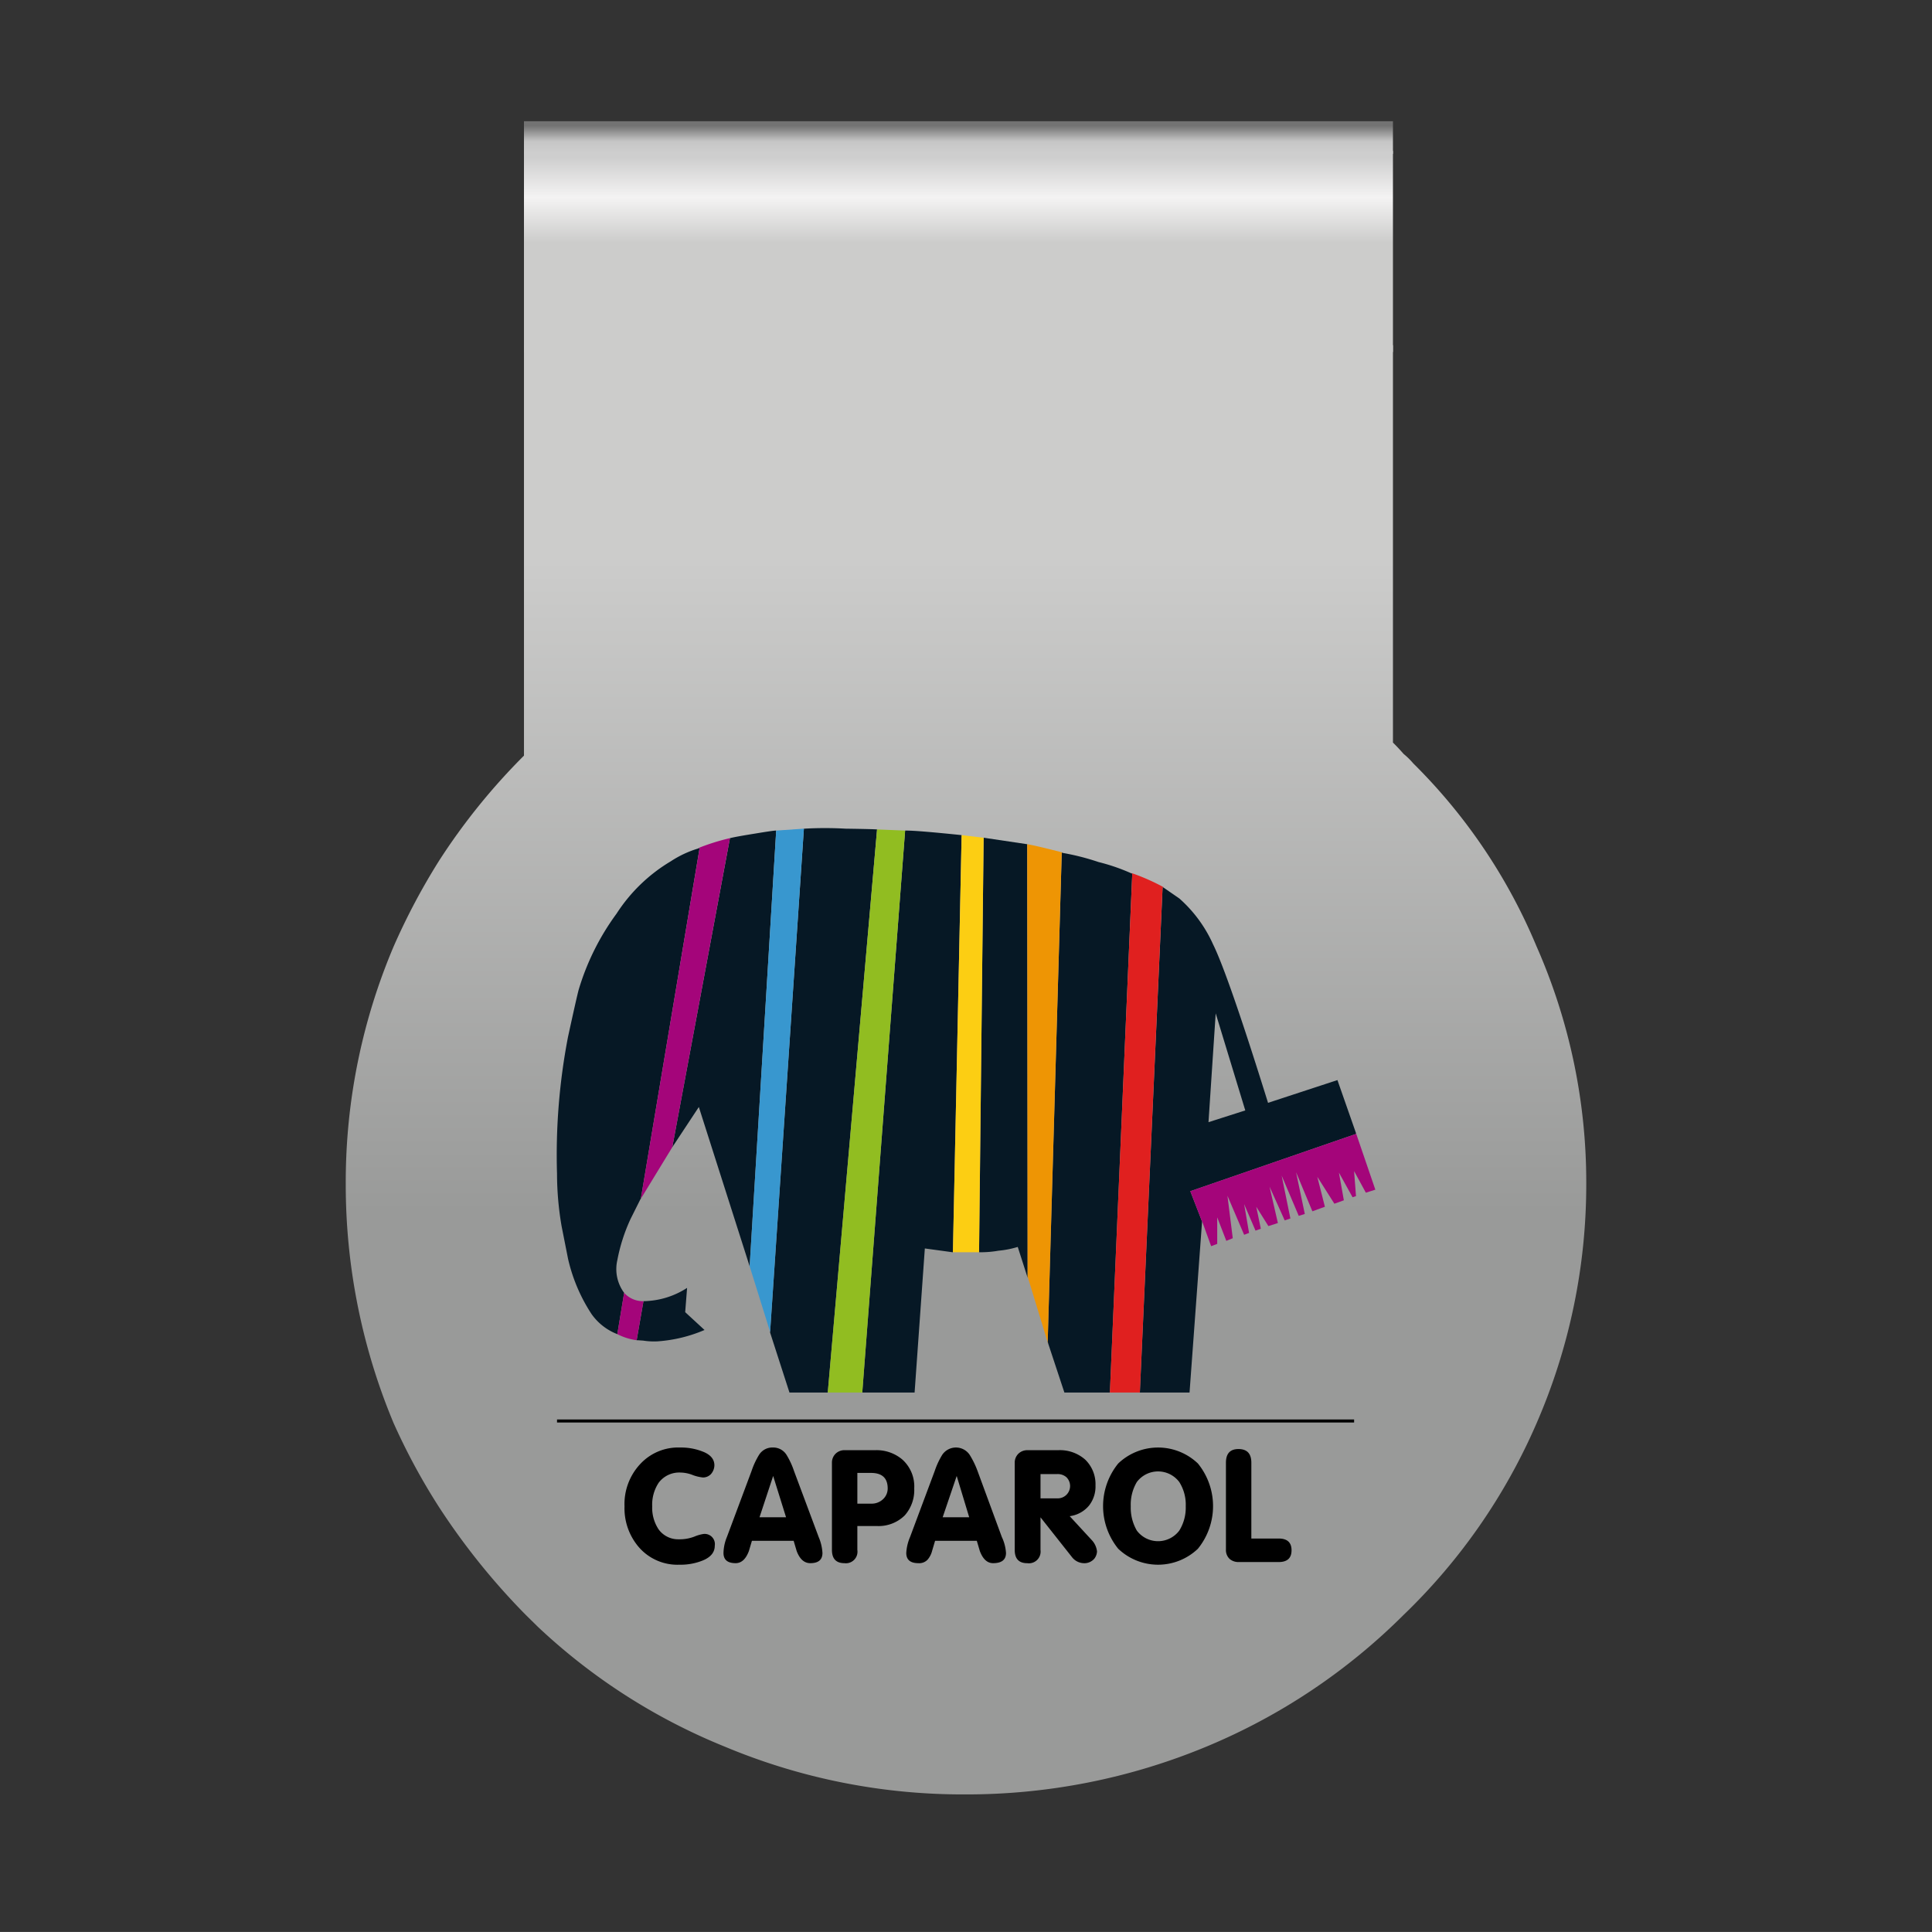
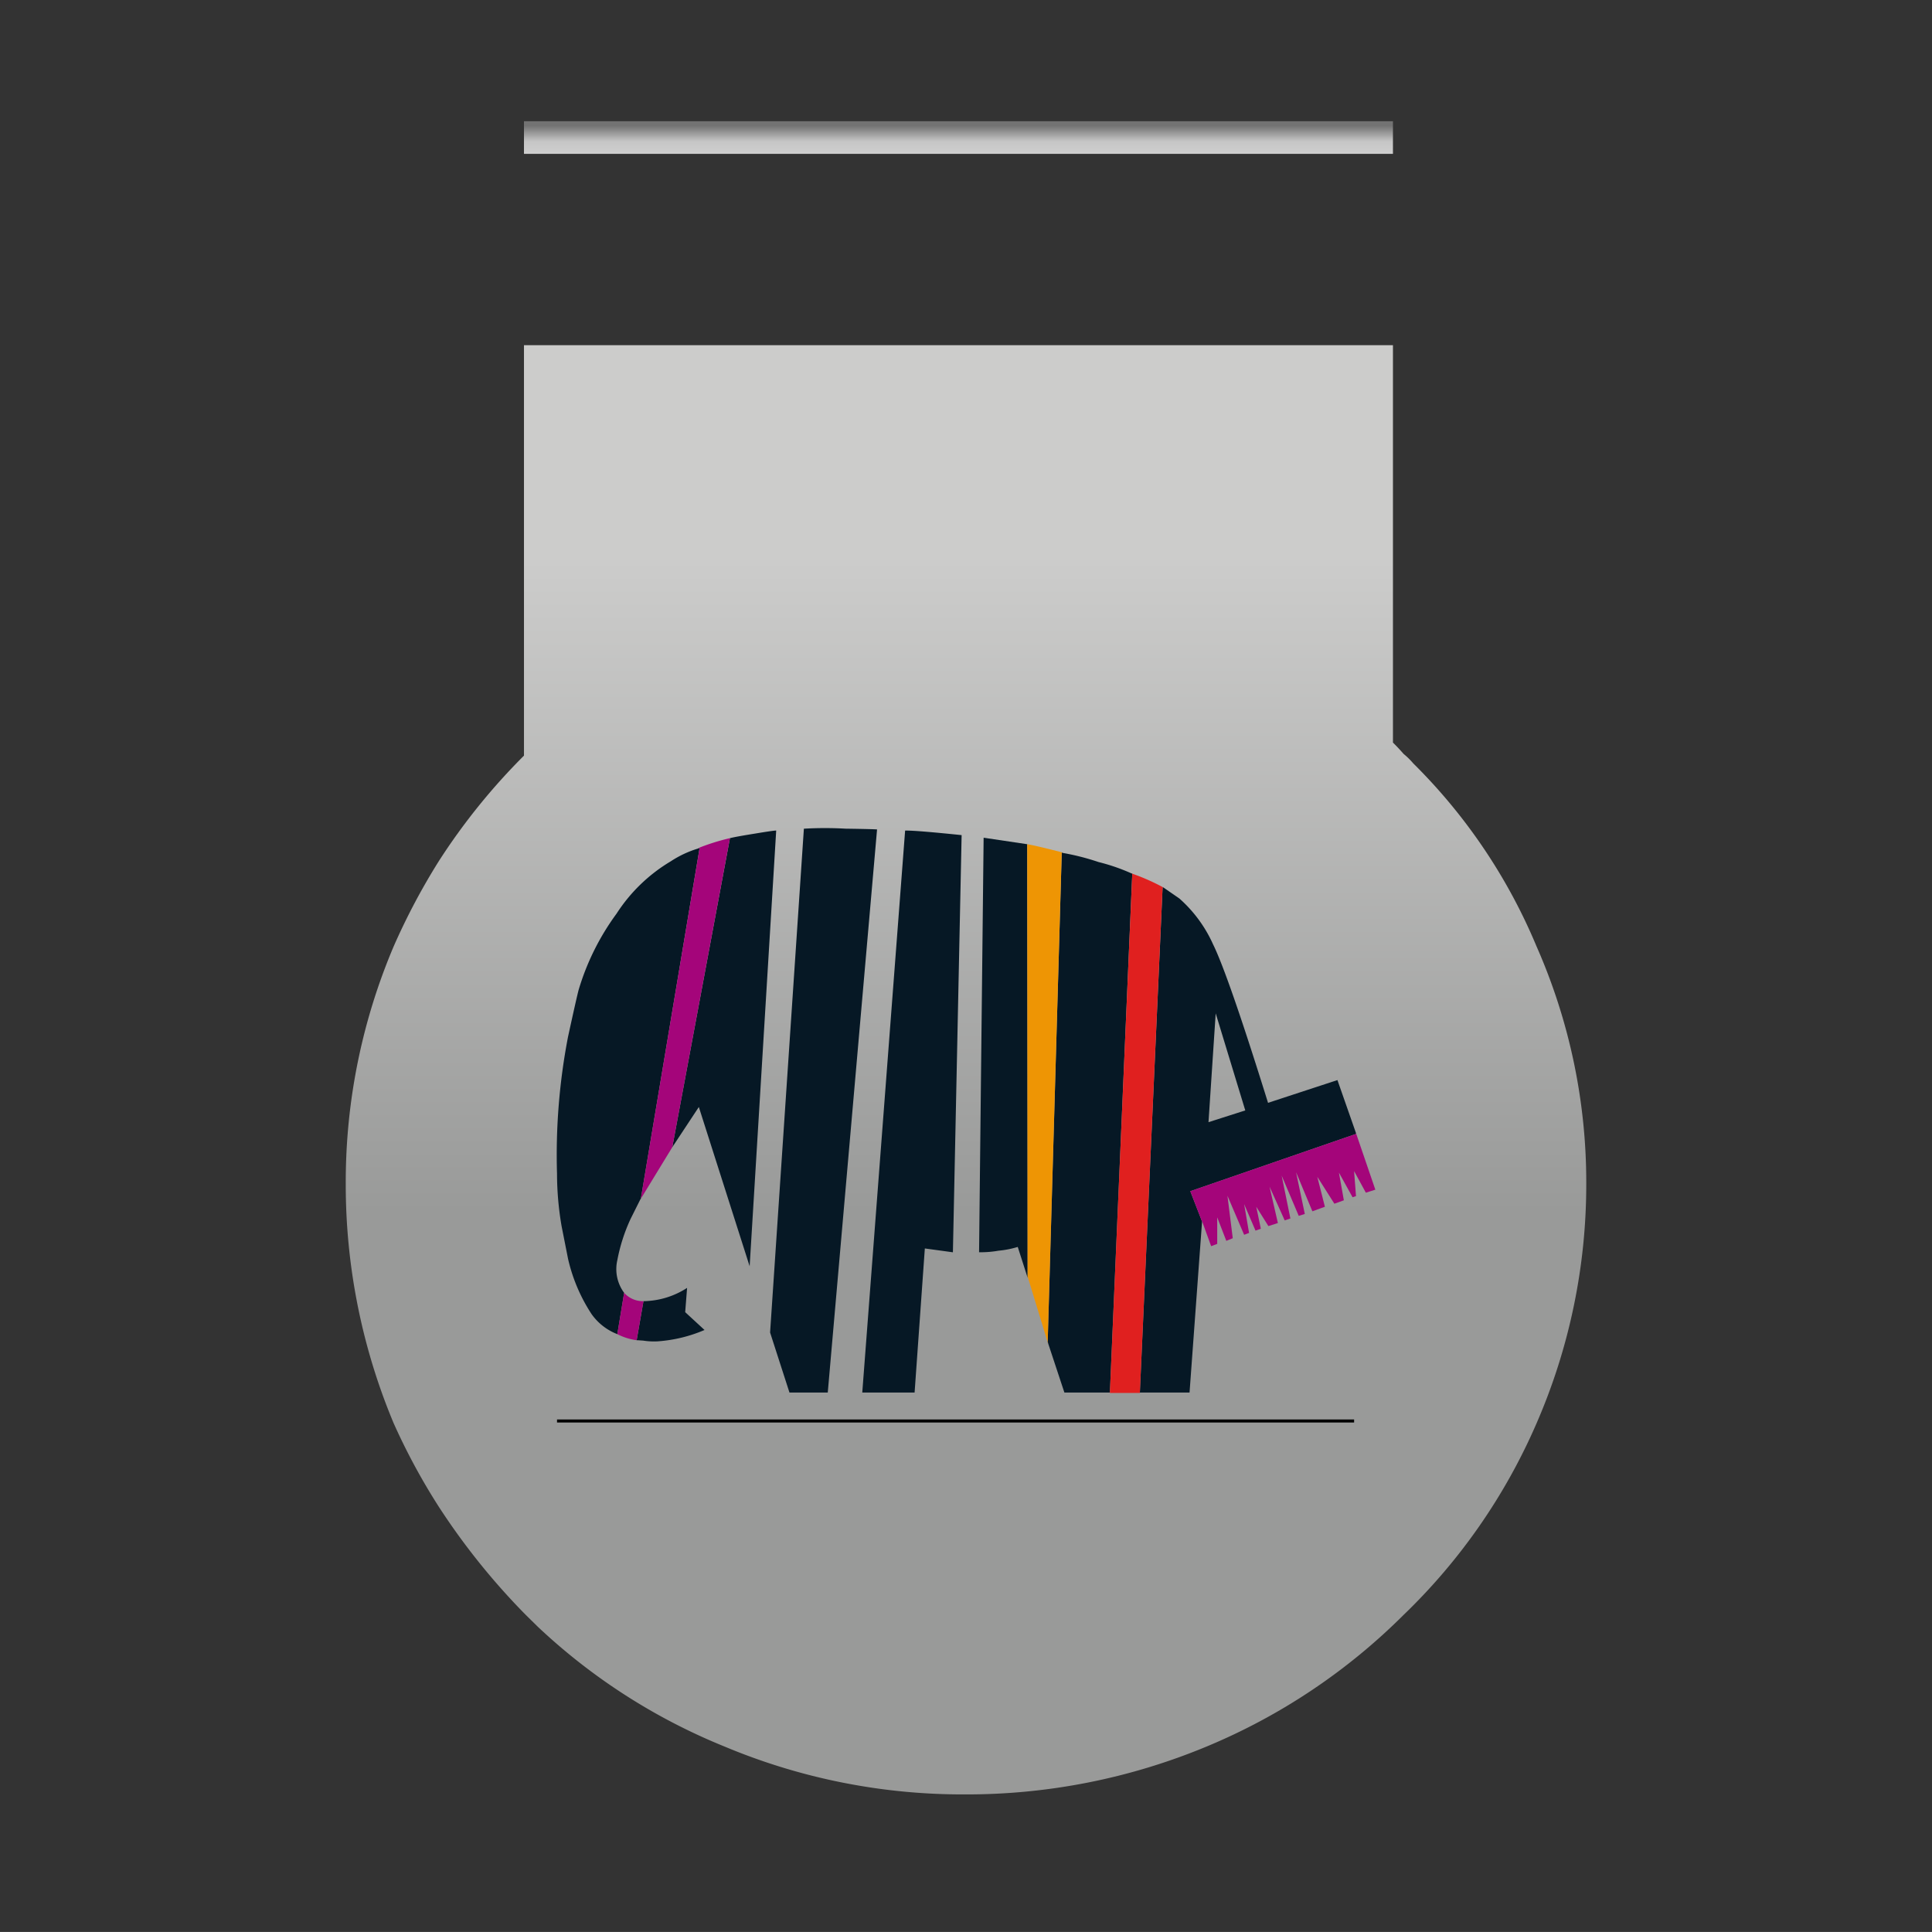
<svg xmlns="http://www.w3.org/2000/svg" id="Form_5" data-name="Form 5" viewBox="0 0 283.465 283.46">
  <rect x="0" y="0" width="283.465" height="283.46" fill="#333333" stroke="none" />
  <defs>
    <style>.cls-1{fill:url(#Unbenannter_Verlauf_4);}.cls-2{fill:url(#Unbenannter_Verlauf_5);}.cls-3{fill:url(#Unbenannter_Verlauf_24);}.cls-4{fill:#061825;}.cls-5{fill:#a4057a;}.cls-6{fill:#ee9504;}.cls-7{fill:#e0201f;}.cls-8{fill:#3897cf;}.cls-9{fill:#91bd21;}.cls-10{fill:#fcce13;}.cls-11{fill:none;stroke:#000;stroke-width:0.445px;}</style>
    <linearGradient id="Unbenannter_Verlauf_4" x1="-60.818" y1="294.764" x2="-60.818" y2="339.555" gradientTransform="matrix(2.178, 0, 0, -2.141, 274.219, 809.064)" gradientUnits="userSpaceOnUse">
      <stop offset="0" stop-color="#999a99" />
      <stop offset="1" stop-color="#cccccb" />
    </linearGradient>
    <linearGradient id="Unbenannter_Verlauf_5" x1="-61.326" y1="367.117" x2="-61.326" y2="338.959" gradientTransform="matrix(2.178, 0, 0, -2.141, 274.219, 809.064)" gradientUnits="userSpaceOnUse">
      <stop offset="0" stop-color="#cecece" />
      <stop offset="0.098" stop-color="#f4f3f3" />
      <stop offset="0.208" stop-color="#cccccb" />
    </linearGradient>
    <linearGradient id="Unbenannter_Verlauf_24" x1="140.626" y1="266.074" x2="140.626" y2="262.102" gradientTransform="matrix(1, 0, 0, -1, 0, 284.54)" gradientUnits="userSpaceOnUse">
      <stop offset="0" stop-color="#737373" />
      <stop offset="0.573" stop-color="#c6c6c6" />
      <stop offset="1" stop-color="#cecece" />
    </linearGradient>
  </defs>
  <title>axion-clip-form-05-referenz-05</title>
  <g id="Clip">
    <g id="Clips_Clip_05_0_Layer0_0_FILL" data-name="Clips Clip 05 0 Layer0 0 FILL">
      <path class="cls-1" d="M225.45,138.87A82.368,82.368,0,0,0,207.627,112.275l-.26-.256a11.061,11.061,0,0,0-1.431-1.406q-.781-.895-1.561-1.662V50.646H76.878v60.222a92.631,92.631,0,0,0-12.489,15.471,96.396,96.396,0,0,0-6.635,12.53,88.441,88.441,0,0,0-7.025,34.778,90.619,90.619,0,0,0,7.025,35.162,93.342,93.342,0,0,0,6.635,12.275A100.699,100.699,0,0,0,77.139,236.938l.911.895.911.895a88.181,88.181,0,0,0,27.321,17.517,90.319,90.319,0,0,0,35.257,7.032,91.598,91.598,0,0,0,35.517-7.032,89.493,89.493,0,0,0,28.882-19.307,86.874,86.874,0,0,0,19.515-28.129,87.823,87.823,0,0,0,7.285-35.162A85.721,85.721,0,0,0,225.45,138.87Z" />
-       <path class="cls-2" d="M204.375,51.646V22.133H76.878V51.646Z" />
    </g>
    <path class="cls-3" d="M204.375,22.574V17.786H76.878V22.574Z" />
  </g>
  <g id="Logo_5" data-name="Logo 5">
    <g id="Layer0_0_FILL" data-name="Layer0 0 FILL">
-       <path d="M103.147,212.995a8.507,8.507,0,0,0-3.338-.612,7.586,7.586,0,0,0-5.898,2.448A8.582,8.582,0,0,0,91.63,221.007a8.741,8.741,0,0,0,2.114,6.009,7.493,7.493,0,0,0,5.953,2.559,8.663,8.663,0,0,0,3.394-.612q1.78-.723,1.78-2.17a1.5,1.5,0,0,0-1.669-1.725,5.645,5.645,0,0,0-1.335.389,5.985,5.985,0,0,1-2.281.389,3.537,3.537,0,0,1-2.949-1.447,5.732,5.732,0,0,1-.946-3.394,5.834,5.834,0,0,1,.946-3.449,3.768,3.768,0,0,1,3.227-1.502,5.107,5.107,0,0,1,1.836.389,5.94,5.94,0,0,0,1.447.334,1.601,1.601,0,0,0,1.168-.501,1.997,1.997,0,0,0,.501-1.28q0-1.335-1.669-2.003m39.113.445a2.426,2.426,0,0,0-4.006,0,11.432,11.432,0,0,0-1.113,2.392l-3.616,9.681a6.914,6.914,0,0,0-.556,2.337q0,1.502,1.78,1.502a1.694,1.694,0,0,0,1.335-.501,3.138,3.138,0,0,0,.668-1.28l.445-1.502h6.12l.445,1.502q.668,1.78,1.947,1.78,1.892,0,1.892-1.502a6.393,6.393,0,0,0-.612-2.337l-3.561-9.681a12.87,12.87,0,0,0-1.168-2.392m-1.892,3.116,1.836,6.064h-3.895l2.059-6.064m-26.984-4.173a2.296,2.296,0,0,0-2.003,1.057,11.432,11.432,0,0,0-1.113,2.392l-3.616,9.681a6.473,6.473,0,0,0-.501,2.337q0,1.502,1.78,1.502,1.28,0,1.947-1.78l.445-1.502h6.12l.445,1.502q.668,1.78,2.003,1.78,1.78,0,1.78-1.502a6.913,6.913,0,0,0-.556-2.337l-3.616-9.681a11.432,11.432,0,0,0-1.113-2.392,2.296,2.296,0,0,0-2.003-1.057m.056,4.173,1.892,6.064h-3.895l2.003-6.064m10.46-3.783a1.857,1.857,0,0,0-1.28.501,1.821,1.821,0,0,0-.556,1.335v12.797q0,1.947,1.836,1.947a1.697,1.697,0,0,0,1.892-1.947v-3.505h2.838a5.451,5.451,0,0,0,4.117-1.558,5.583,5.583,0,0,0,1.391-3.95,5.308,5.308,0,0,0-1.725-4.228,5.84,5.84,0,0,0-3.95-1.391H123.9m3.895,7.845h-2.003v-4.507h2.003q2.448,0,2.448,2.281a2.135,2.135,0,0,1-.668,1.558,2.406,2.406,0,0,1-1.78.668m61.702,6.843q0-1.725-1.892-1.725h-4.006V214.609q0-2.003-1.892-2.003-1.836,0-1.836,2.003v12.741a1.776,1.776,0,0,0,.556,1.391,1.991,1.991,0,0,0,1.28.445H187.604q1.892,0,1.892-1.725m-25.426-12.741a9.915,9.915,0,0,0,0,12.518,8.471,8.471,0,0,0,11.684,0,9.915,9.915,0,0,0,0-12.518,8.471,8.471,0,0,0-11.684,0m2.726,9.848a6.674,6.674,0,0,1-.89-3.561,6.498,6.498,0,0,1,.89-3.561,3.895,3.895,0,0,1,6.231,0,6.203,6.203,0,0,1,.946,3.561,6.37,6.37,0,0,1-.946,3.561,3.895,3.895,0,0,1-6.231,0m-11.517-11.795h-4.562a1.857,1.857,0,0,0-1.28.501,1.821,1.821,0,0,0-.556,1.335v12.797q0,1.947,1.836,1.947a1.721,1.721,0,0,0,1.947-1.947v-4.785l4.618,5.842a2.271,2.271,0,0,0,1.725.89,1.916,1.916,0,0,0,1.558-.668,1.864,1.864,0,0,0,.389-1.057,2.864,2.864,0,0,0-.723-1.613l-3.283-3.561a4.425,4.425,0,0,0,2.838-1.558,4.536,4.536,0,0,0,.946-2.949,5.014,5.014,0,0,0-1.502-3.783,5.583,5.583,0,0,0-3.95-1.391m1.168,3.95a1.811,1.811,0,0,1-1.335,3.116h-2.448v-3.561h2.448A1.936,1.936,0,0,1,156.447,216.723Z" />
      <path class="cls-4" d="M93.41,196.638h.111l.835.056a10.374,10.374,0,0,0,2.114.111,21.203,21.203,0,0,0,6.899-1.669l-2.837-2.615.278-3.561a12.035,12.035,0,0,1-6.343,1.947h-.056l-1.001,5.731M166.128,128.149h-.111a28.443,28.443,0,0,0-4.84-1.669,35.181,35.181,0,0,0-5.23-1.335.227.227,0,0,0-.167-.056L153.721,196.86l.056.223,2.392,7.233h6.676l3.283-76.167m-42.062-6.565a52.346,52.346,0,0,0-6.064,0h-.056l-4.952,73.83v.111l2.837,8.791h5.619l7.233-82.621q-.723-.056-4.618-.111m17.025.946q-6.454-.668-8.123-.668h-.167l-6.287,82.454h7.678l1.502-21.142,4.062.556h.056l1.28-61.201m3.283.389h-.056l-.668,60.811h.056a14.913,14.913,0,0,0,2.782-.223,14.04,14.04,0,0,0,2.837-.556l1.447,4.507v-.167l-.056-63.426-6.343-.946m-45.734,45.4,3.895-5.898,7.455,23.368,3.895-63.927h-.111q-.668.056-3.004.445-2.782.445-3.672.668l-8.457,45.344M84.898,145.229q-.334,1.28-1.558,6.899a91.489,91.489,0,0,0-1.613,20.085,45.826,45.826,0,0,0,.668,7.678l.946,4.785a24.824,24.824,0,0,0,3.45,8.123,8.282,8.282,0,0,0,3.783,2.949l1.001-6.064a5.843,5.843,0,0,1-1.001-4.785,25.764,25.764,0,0,1,1.947-6.064l1.447-2.893.056-.056,8.624-51.464a.227.227,0,0,0-.167.056,15.355,15.355,0,0,0-4.061,1.892,24.179,24.179,0,0,0-7.956,7.678,36.311,36.311,0,0,0-5.564,11.183m114.056,21.142V166.26l-2.726-7.789-10.182,3.338q-5.842-18.75-8.067-23.256a19.751,19.751,0,0,0-4.952-6.732l-2.337-1.613-.111-.056-3.338,74.164h7.288l1.836-25.092-1.725-4.451,24.313-8.401m-16.246-3.45-5.397,1.725,1.057-15.968Z" />
      <path class="cls-5" d="M91.574,189.683l-1.001,6.064a8.759,8.759,0,0,0,2.837.89l1.001-5.731a3.665,3.665,0,0,1-2.837-1.224M102.479,124.421v.056a.227.227,0,0,1,.167-.056l-8.624,51.464,4.618-7.567,8.457-45.344a31.824,31.824,0,0,0-4.618,1.447M198.954,166.26v.111l-24.313,8.401,1.725,4.451v-.056l1.335,3.672.89-.334v-3.895L179.926,182.061l.946-.389-.779-6.231,2.448,5.731.723-.278-.723-4.228,1.669,3.895.779-.278-.668-3.227,1.78,2.837,1.391-.445-1.224-5.341,2.225,4.952.835-.278-1.28-6.287,2.504,5.898.89-.278-1.28-6.12,2.392,5.731,1.836-.668-1.113-4.395,2.504,3.95,1.391-.501-.723-4.062,2.003,3.616.501-.167-.278-3.672,1.725,3.171,1.391-.445Z" />
      <path class="cls-6" d="M155.946,125.089q-4.117-1.057-5.23-1.224l.056,63.426,3.004,9.848V197.083l-.056-.223,2.059-71.772a.227.227,0,0,1,.167.056Z" />
-       <path class="cls-7" d="M170.69,130.207v-.056a31.685,31.685,0,0,0-4.674-2.059v.056h.111l-3.283,76.167h4.395l3.338-74.164Z" />
-       <path class="cls-8" d="M117.946,121.583l-4.062.278-3.895,63.927,3.004,9.625Z" />
-       <path class="cls-9" d="M132.801,121.862l-4.117-.167-7.233,82.621h5.063Z" />
-       <path class="cls-10" d="M144.318,122.919l-3.227-.389-1.28,61.201h3.839Z" />
+       <path class="cls-7" d="M170.69,130.207a31.685,31.685,0,0,0-4.674-2.059v.056h.111l-3.283,76.167h4.395l3.338-74.164Z" />
    </g>
    <path id="Layer0_0_1_STROKES" data-name="Layer0 0 1 STROKES" class="cls-11" d="M81.727,208.489H198.676" />
  </g>
</svg>